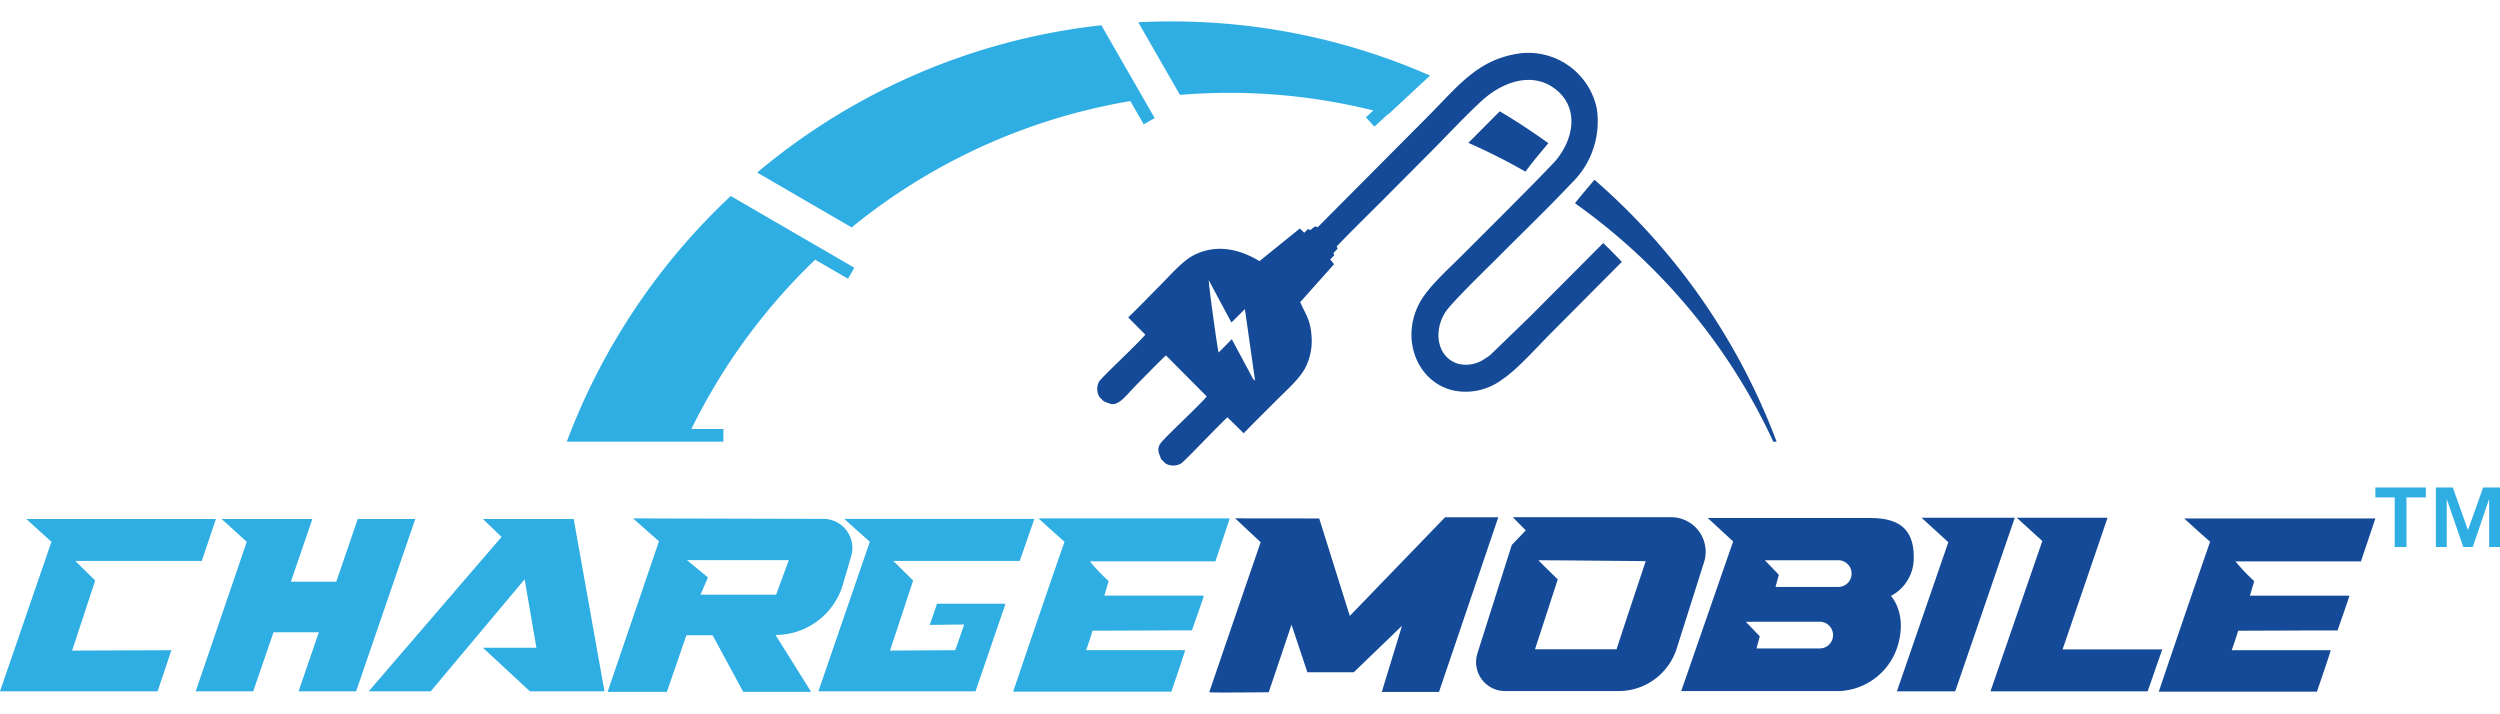
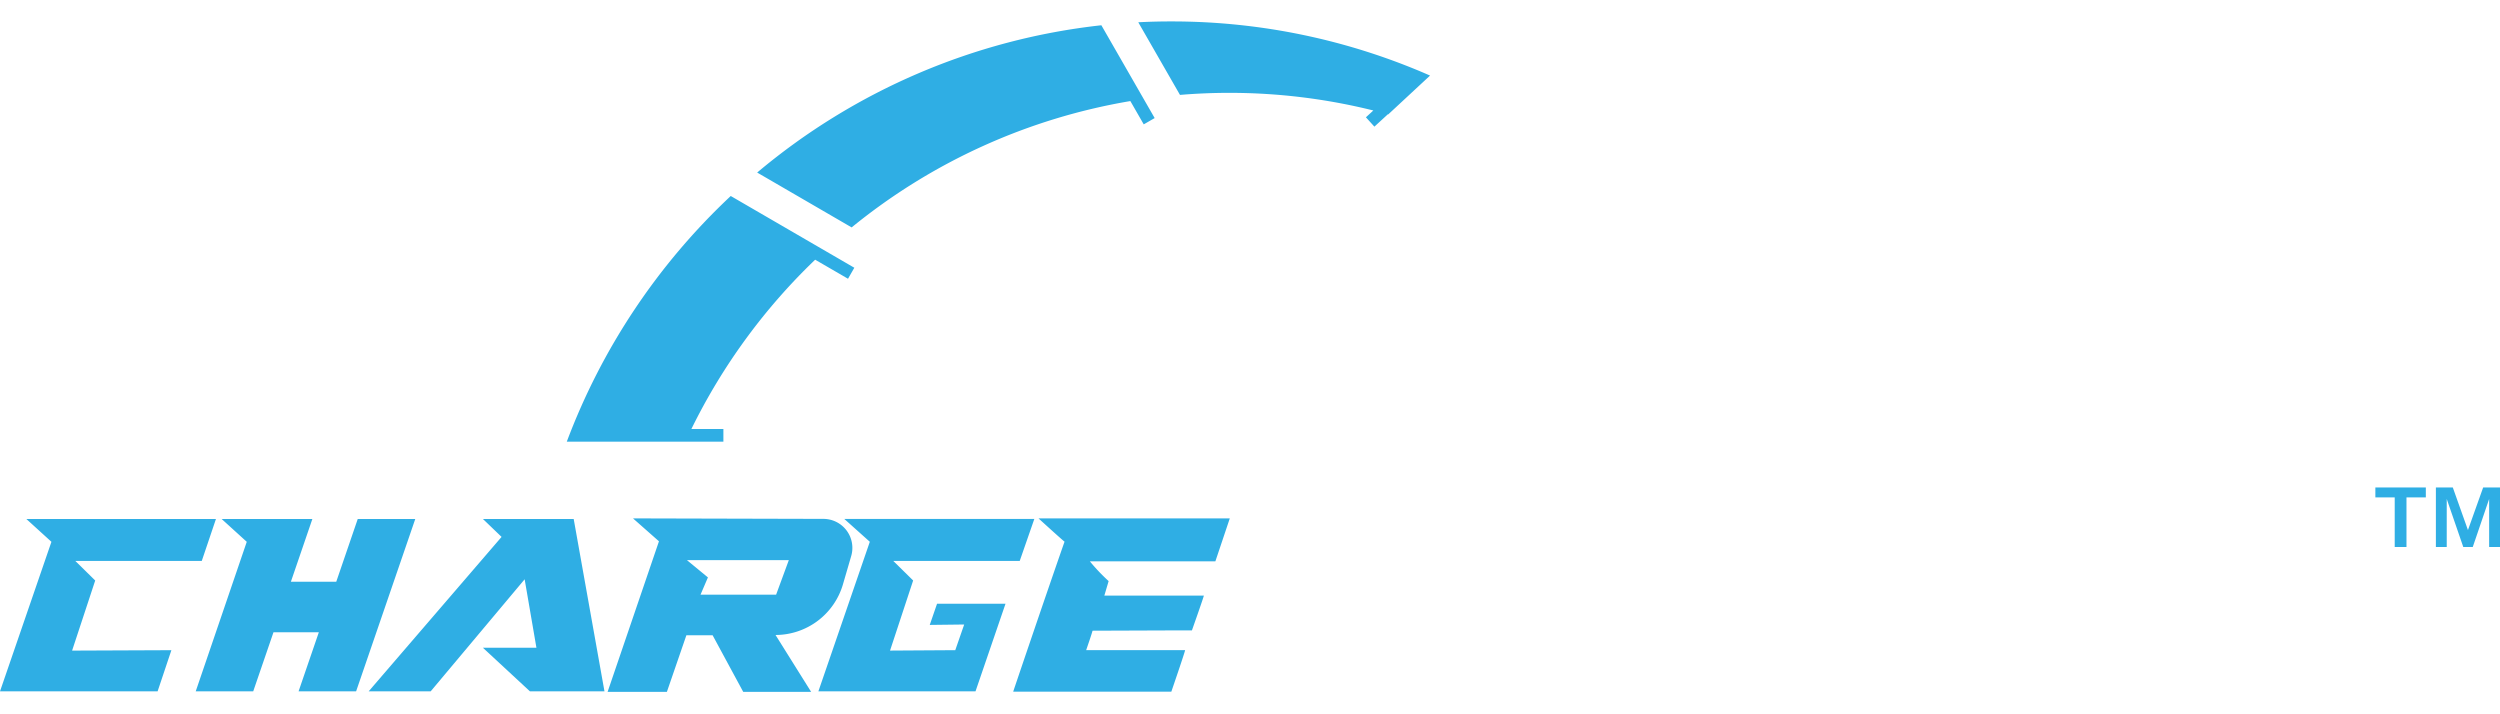
<svg xmlns="http://www.w3.org/2000/svg" width="350" height="100" viewBox="0 0 350 100">
  <defs>
    <style>
      .cls-1 {
        fill: #144a97;
      }

      .cls-1, .cls-2 {
        fill-rule: evenodd;
      }

      .cls-2 {
        fill: #2faee4;
      }
    </style>
  </defs>
-   <path class="cls-1" d="M332.552,72.582l-2.02,6.013H312.966a26.668,26.668,0,0,0,2.624,2.763l-0.6,2.031h13.933c-0.1.434-1.672,4.873-1.672,4.873l-3.173,0-10.744.04c-0.016.2-.889,2.723-0.889,2.723h13.852c0,0.206-1.927,5.81-1.927,5.81h-22.14c0.091-.295,4.554-13.464,7.189-21-0.25-.169-3.637-3.253-3.637-3.253h26.775ZM300.674,96.788H278.666l7.26-21.049-3.574-3.252h12.705l-6.294,18.425h13.951Zm-35.11,0,7.2-20.877-3.742-3.424h13.044l-8.337,24.3h-8.167Zm-0.838-13.356s2.24,2.292,1.036,6.7a8.951,8.951,0,0,1-8.16,6.614H235.371L242.639,75.8l-3.552-3.277h22.737c3.947,0,6.1,1.455,6.1,5.463A5.971,5.971,0,0,1,264.726,83.432Zm-18.818,7.354,8.851-.005a1.869,1.869,0,0,0,0-3.738l-10.344.005,1.954,2.035ZM257.43,78.434H247.08l1.955,2.035-0.461,1.7h8.856A1.869,1.869,0,0,0,257.43,78.434ZM220.5,28.459c0.034-.045.063-0.09,0.1-0.134,0.846-1.074,1.74-2.111,2.626-3.156a90.807,90.807,0,0,1,25.5,36.672h-0.46A84.22,84.22,0,0,0,220.5,28.459Zm-3.727-8.41c-1.105,1.3-2.2,2.607-3.212,3.98A84.319,84.319,0,0,0,205.573,20l4.391-4.416C212.3,16.963,214.567,18.459,216.77,20.048Zm-6.991,15.908c-1.328,1.339-6.621,6.438-7.463,7.8-1.679,2.7-1.1,6.225,1.762,7.161a4.63,4.63,0,0,0,3.865-.742,5.813,5.813,0,0,0,.675-0.463c0.1-.078,5.682-5.5,5.682-5.5l10.147-10.187c0.9,0.862,1.754,1.745,2.611,2.633L216.974,46.8c-1.907,1.917-4.644,5.024-6.792,6.416a8.475,8.475,0,0,1-6.727,1.444c-4.884-1.115-7.369-6.9-4.859-11.977,1.161-2.358,4.035-4.868,6.008-6.852,1.436-1.444,12.3-12.234,13.333-13.517,2.549-3.174,3.082-7.519-.4-10-3.186-2.268-7.236-.835-10.143,1.843-2.27,2.088-4.547,4.551-6.743,6.758q-3.366,3.384-6.732,6.766c-2.243,2.26-4.6,4.524-6.783,6.829,0.115,0.373.36,0.086-.449,0.9l0.109,0.331-0.564.582,0.537,0.667-4.732,5.3c0.571,1.421,1.395,2.331,1.561,4.569a8.342,8.342,0,0,1-.849,4.621c-0.813,1.574-2.718,3.226-4.035,4.554-1.532,1.537-3.093,3.066-4.6,4.625l-2.273-2.242c-1.328,1.22-5.715,5.871-6.453,6.445a2.152,2.152,0,0,1-2.225.015l-0.631-.634c-0.145-.575-0.712-1.3-0.029-2.209,0.749-.992,5.418-5.266,6.442-6.534l-5.708-5.74c-0.568.466-3.594,3.581-4.374,4.364-1.012,1.022-2.154,2.645-3.3,2.44a7.243,7.243,0,0,1-1.06-.4l-0.561-.563a2.159,2.159,0,0,1-.052-2.209c0.69-.918,5.059-4.916,6.457-6.542l-2.4-2.41c1.561-1.5,3.092-3.1,4.621-4.636,1.335-1.343,3-3.293,4.6-4.1,3.075-1.552,6.3-.876,9.158.851l5.655-4.569,0.609,0.6,0.537-.53,0.238,0.131a0.385,0.385,0,0,1,.06.026l0.685-.519a2.4,2.4,0,0,1,.356.131L200.006,16.2c4.224-4.248,6.965-7.985,12.929-8.746a9.793,9.793,0,0,1,10.618,7.758,12.041,12.041,0,0,1-3.483,10.38C216.762,29.089,213.187,32.532,209.779,35.956ZM174.286,43.27L172.4,45.154l-3.17-5.916c-0.06.426,1.22,9.694,1.379,10.119l1.843-1.873,2.763,5.162c0.045,0.09.134,0.291,0.179,0.358l0.318,0.3Zm-1.362,29.3,11.765,0.013,4.285,13.644,13.344-13.814h7.446l-8.306,24.46h-8.006l2.826-9.258-6.745,6.5h-6.5l-2.222-6.665-3.189,9.466s-8.32.082-8.32,0,7.189-21.006,7.189-21.006ZM211.646,76.3l1.962-2.046-1.817-1.846h22.187a4.835,4.835,0,0,1,4.585,6.31l-3.82,12.057a8.535,8.535,0,0,1-8.127,5.974H210.692a4.058,4.058,0,0,1-3.848-5.294Zm14.681,14.6c0.015-.175,4.077-12.341,4.077-12.341s-12.489-.122-15.021-0.122c0.092,0.138,2.706,2.679,2.706,2.679L214.9,90.9h11.428Z" />
  <path id="Shape_1_copy" data-name="Shape 1 copy" class="cls-2" d="M348.48,76.58V69.854l-2.294,6.726h-1.327l-2.316-6.726V76.58h-1.519V68.244h2.368l2.121,5.967,2.13-5.967H350V76.58H348.48Zm-11.573,0H335.26V69.634h-2.708v-1.39h7.064v1.39h-2.709V76.58ZM194.3,16l-1.885,1.731-1.187-1.309,1.039-.955A83.349,83.349,0,0,0,172.105,13q-3.478,0-6.907.287L159.357,3.118Q161.69,2.995,164.034,3a89.859,89.859,0,0,1,36.173,7.58l-5.857,5.438Zm-34.177,1.41-1.873-3.26a83.8,83.8,0,0,0-39.02,17.687l-13.225-7.68A90.182,90.182,0,0,1,154.191,3.536l7.462,12.994Zm-41.4,21.615-4.6-2.667a84.2,84.2,0,0,0-17.328,23.7h4.48v1.775H79.351a90.91,90.91,0,0,1,22.954-34.393l17.3,10.044ZM80.317,72.658l4.309,24.129H74.19l-6.581-6.1H75.1L73.451,81.1,60.294,96.788h-8.68L70.22,75.167l-2.611-2.509H80.317ZM41.8,96.788l2.837-8.271H38.287L35.45,96.788H27.4l7.146-20.935-3.516-3.194H43.731l-3.007,8.785h6.352l3.008-8.785h8.054L49.855,96.788H41.8ZM10.549,78.534l2.779,2.737-3.234,9.813,13.9-.058-1.93,5.762H0L7.2,75.853,3.687,72.658H30.233l-1.986,5.876h-17.7Zm78.071-5.96,26.68,0.07a4.06,4.06,0,0,1,3.867,5.207l-1.146,3.931a9.852,9.852,0,0,1-9.447,7.116l4.983,7.959h-9.508l-4.281-7.917H96.092l-2.726,7.917h-8.3l7.188-21.075Zm9.452,10.681h10.583l1.778-4.834H96.174l2.935,2.417Zm20.133-10.6h26.6l-2.044,5.876h-17.7l2.779,2.737-3.234,9.813,9.132-.058,1.248-3.593-4.822.058,1.023-2.967h9.584l-4.2,12.264H114.574l7.2-20.935Zm27.19-.077h26.774l-2.019,6.013H152.584a26.668,26.668,0,0,0,2.624,2.763l-0.6,2.031h13.933c-0.1.434-1.673,4.873-1.673,4.873l-3.173,0-10.743.04c-0.017.2-.89,2.723-0.89,2.723h13.852c0,0.206-1.926,5.81-1.926,5.81h-22.14c0.091-.295,4.554-13.464,7.188-21C148.781,75.665,145.4,72.582,145.4,72.582Z" />
</svg>